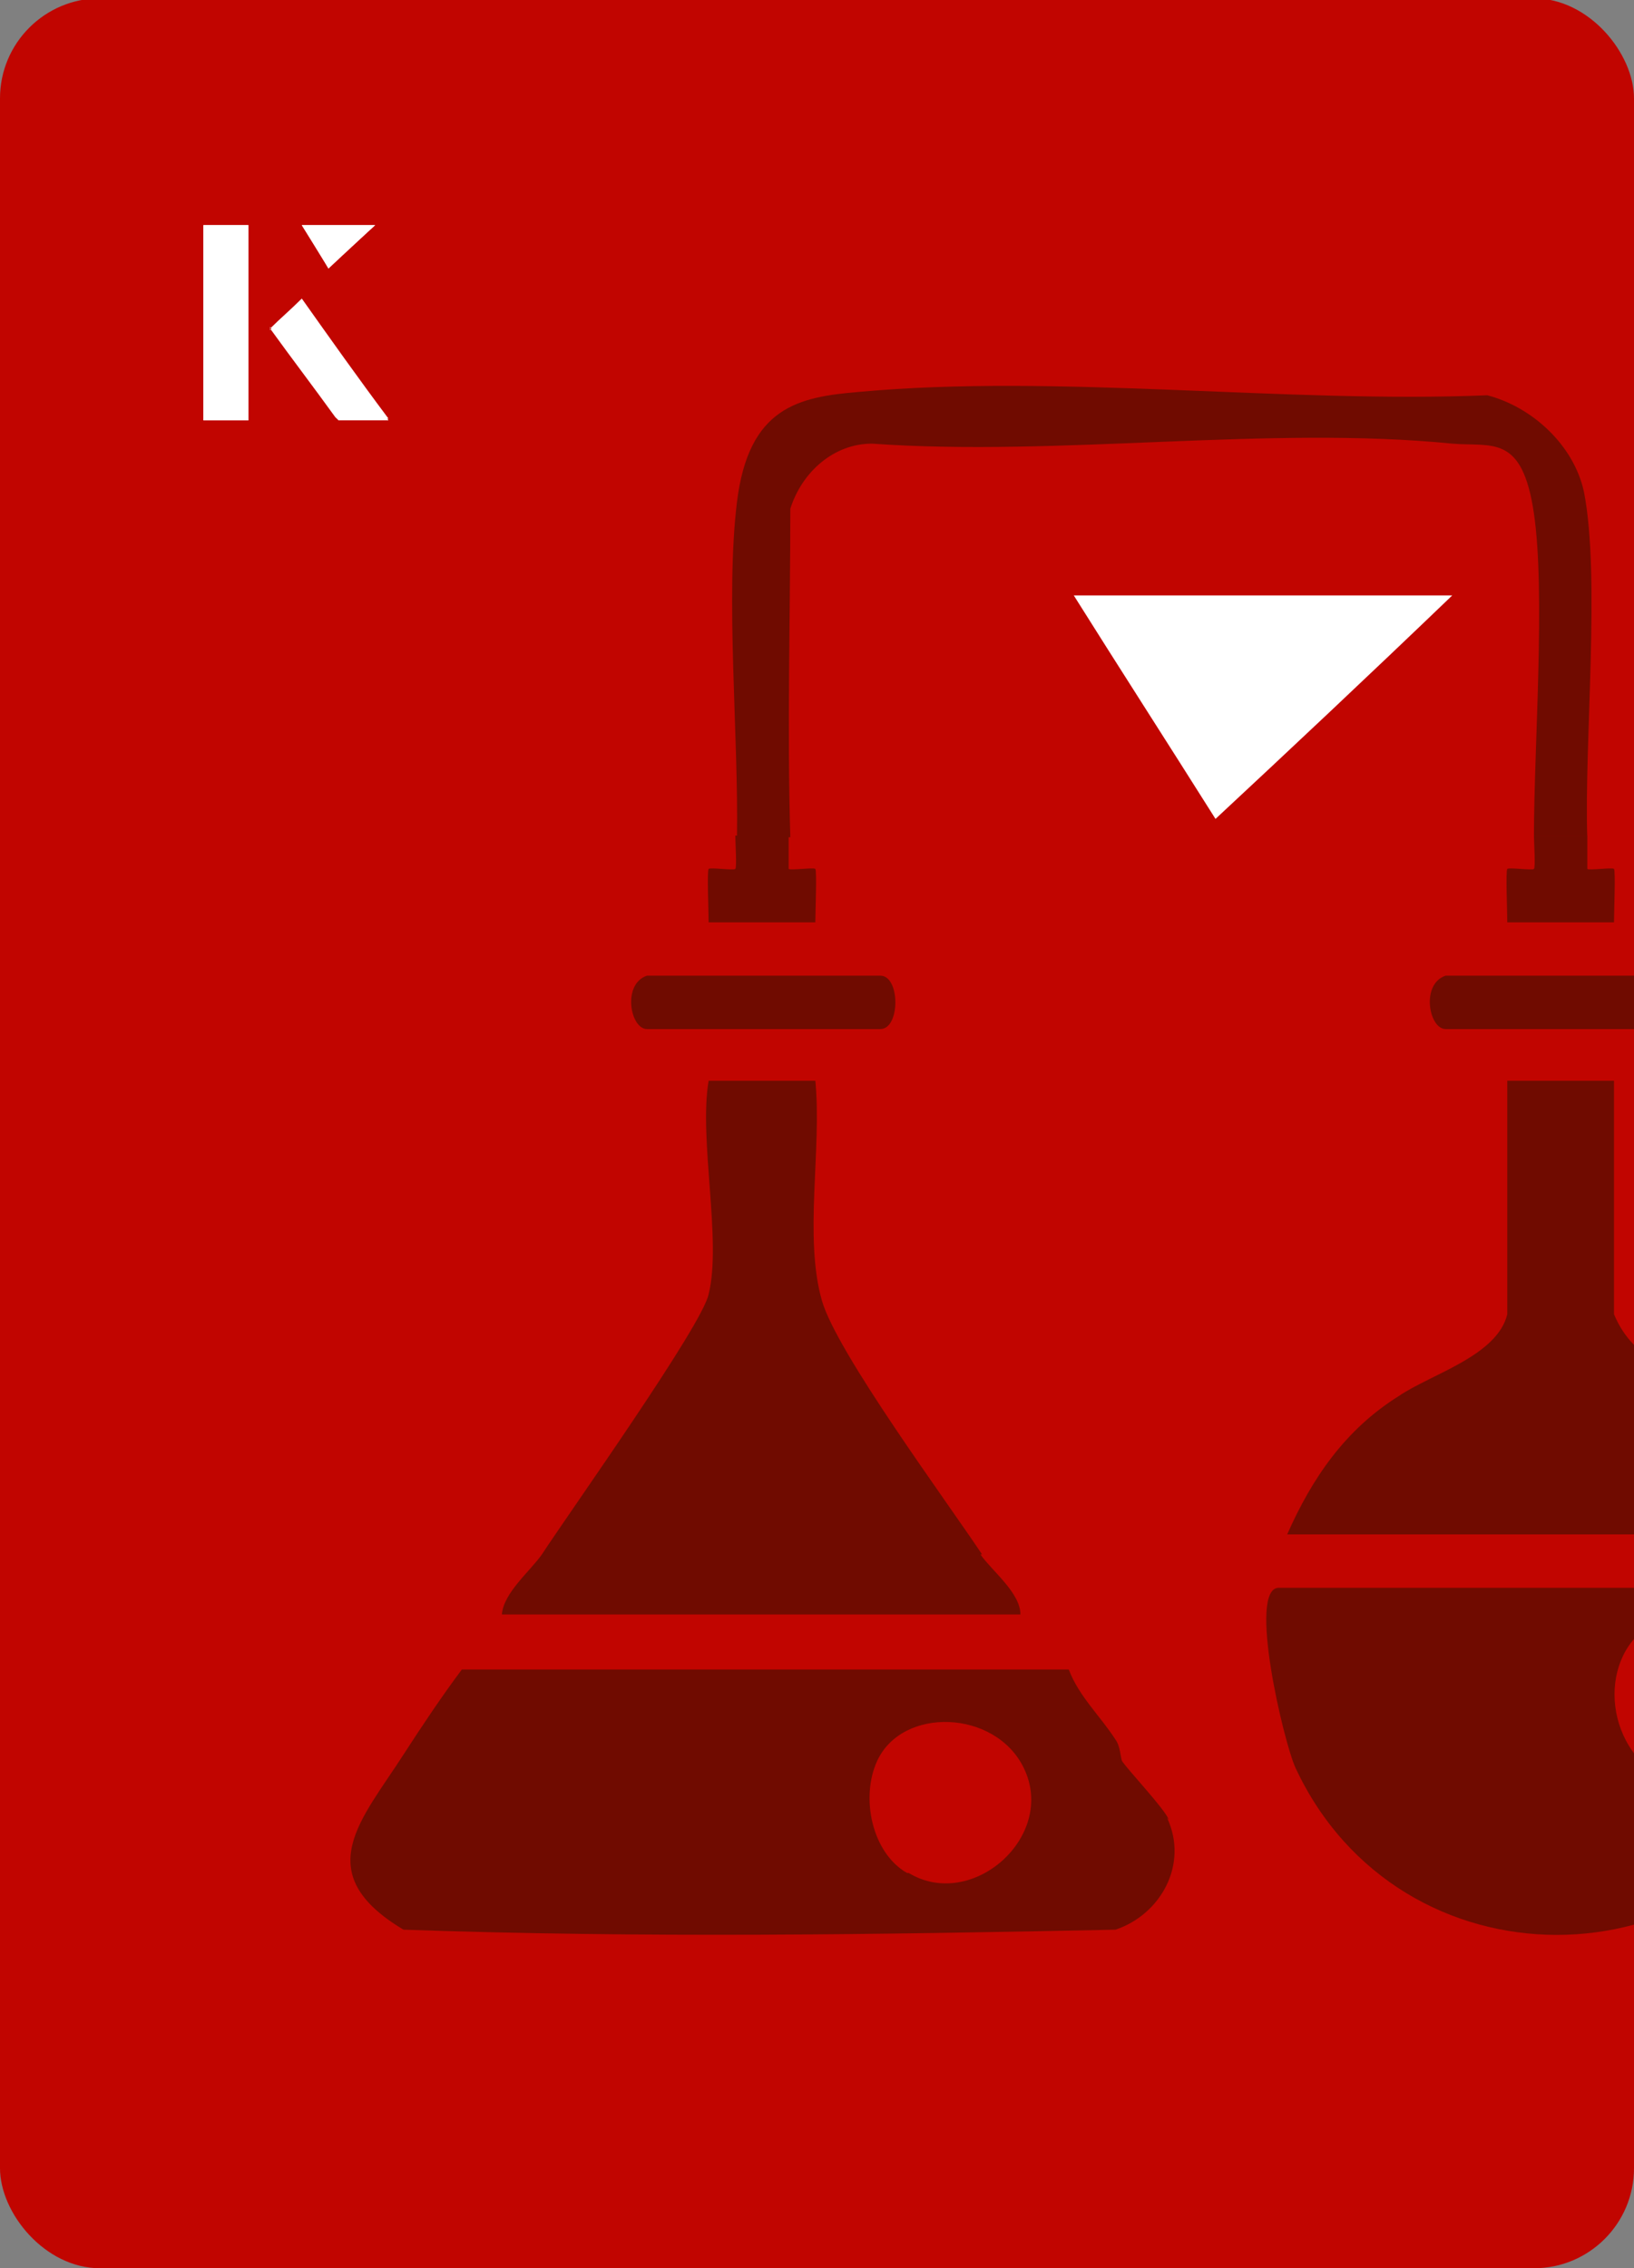
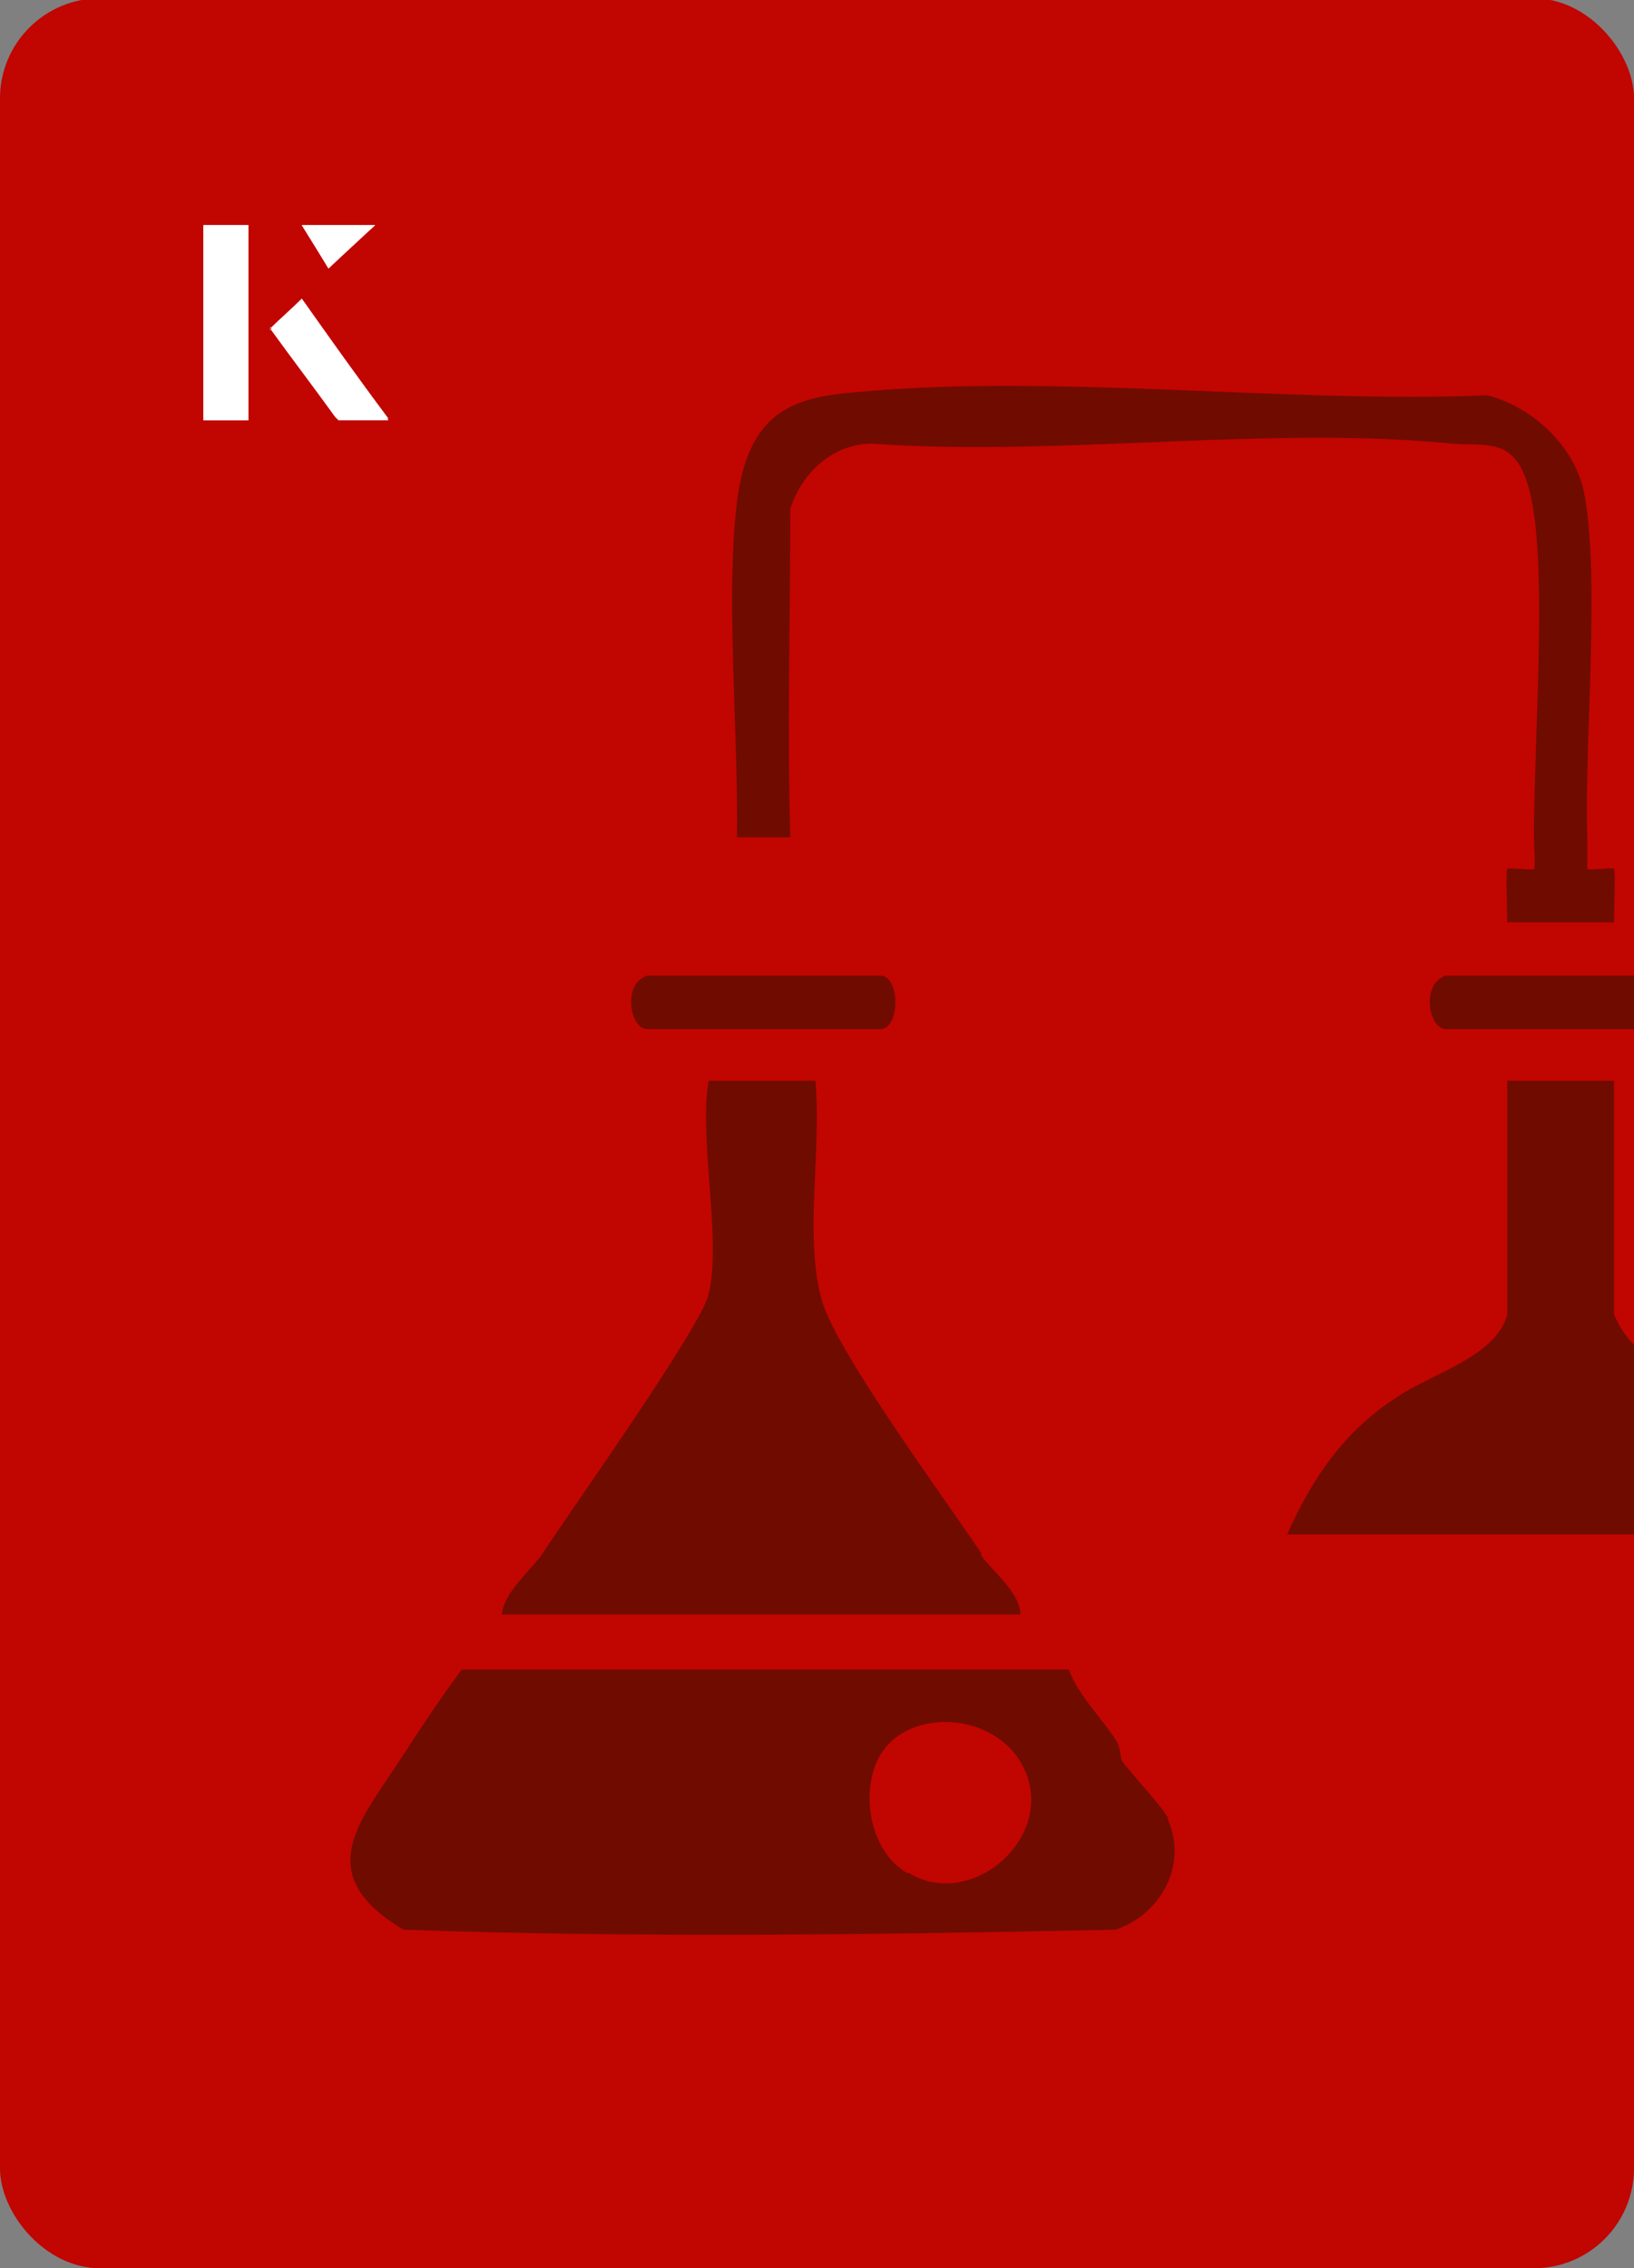
<svg xmlns="http://www.w3.org/2000/svg" id="Layer_1" viewBox="0 0 98 136">
  <rect x="0" y="0" width="98" height="136" fill="#808080" stroke="none" />
  <defs>
    <clipPath id="clippath">
      <rect x="0" y="0" width="98" height="136.1" rx="6" ry="6" transform="translate(98 136) rotate(-180)" style="fill:none;" />
    </clipPath>
  </defs>
  <rect x="0" y="0" width="98" height="136.1" rx="6" ry="6" transform="translate(98 136) rotate(-180)" style="fill:#c10500;" />
  <g style="clip-path:url(#clippath);">
    <path d="M95.2,50.1h-3.2c0-5.3.7-14.5,0-19.3s-2.5-4-4.9-4.2c-11-1.1-23.6.8-34.8,0-2.3,0-4.2,1.7-4.9,3.9,0,6.5-.2,13.1,0,19.7h-3.2c.1-6.1-.7-14.4,0-20.1s3.7-6.3,7.3-6.6c11.9-1.1,25.7.7,37.7.2,2.7.7,5.2,3,5.8,5.8,1,5.1,0,15.1.2,20.8Z" style="fill:#700b00;" />
-     <path d="M110.6,95.2h-33.9c-1.9,0,.3,9.3,1,10.8,6.2,13.3,25,13.4,31.5,0,.3-.7.9-1.2,1.2-2.2.4-1.3,1.6-8.6.2-8.6ZM99.9,106.3c-.5,0-1.2-.7-1.5-.7-2.8-3-1.8-8.4,2.6-8.8,4.6-.4,7.3,5.2,3.8,8.4-1.5,1.4-3,1.3-4.9,1.1Z" style="fill:#700b00;" />
    <path d="M70.1,109.1c-.3-.7-2.3-2.8-2.8-3.5-.1-.2-.1-.9-.4-1.3-.9-1.4-2.2-2.6-2.8-4.2H27.7c-1.2,1.6-2.4,3.4-3.5,5.1-2.5,3.9-5.7,7.1,0,10.5,14.2.5,28.5.3,42.7,0,2.7-.9,4.4-3.9,3.1-6.7ZM54.4,112.3c-2.1-1.2-2.8-4.5-1.8-6.7,1.5-3.3,7.1-3.1,8.8.4,2,4.1-3.1,8.6-6.9,6.3Z" style="fill:#700b00;" />
    <path d="M103.3,83.7c-2.5-1.6-5.2-1.8-6.5-4.9v-14h-6.4v14c-.6,2.5-4.6,3.6-6.5,4.9-3.2,2-5.2,4.9-6.7,8.3h32.7c-1.5-3.5-3.5-6.3-6.7-8.3Z" style="fill:#700b00;" />
    <path d="M58.9,93.2c-2.2-3.3-8.7-12.1-9.6-15.2-1.1-3.8,0-9.1-.4-13.2h-6.4c-.6,3.5.8,9.6,0,12.8-.4,1.9-8.3,13-10,15.6-.7,1-2.3,2.3-2.4,3.6h31.1c0-1.3-1.7-2.6-2.4-3.6Z" style="fill:#700b00;" />
    <path d="M38.8,58.5h14c1.2,0,1.2,3.2,0,3.2h-14c-1,0-1.5-2.7,0-3.2Z" style="fill:#700b00;" />
    <path d="M86.7,58.5h14c1.2,0,1.2,3.2,0,3.2h-14c-1,0-1.5-2.7,0-3.2Z" style="fill:#700b00;" />
-     <path d="M47.3,50.1c0,.4,0,1.9,0,2,.1.1,1.5-.1,1.6,0s0,2.6,0,3.2h-6.4c0-.6-.1-3.1,0-3.2s1.5.1,1.6,0,0-1.6,0-2h3.2Z" style="fill:#700b00;" />
    <path d="M95.2,50.1c0,.4,0,1.9,0,2,.1.1,1.5-.1,1.6,0s0,2.6,0,3.2h-6.4c0-.6-.1-3.1,0-3.2s1.5.1,1.6,0,0-1.6,0-2h3.2Z" style="fill:#700b00;" />
  </g>
-   <path d="M72.9,49.1c-2.9-4.6-5.8-9.1-8.5-13.4h22.7c-5,4.8-9.9,9.4-14.2,13.4Z" style="fill:#fff;" />
-   <path d="M14.9,13.5h-2.7v11.7h2.7v-11.7ZM16.2,19.7c1.3,1.8,2.6,3.5,3.9,5.3,0,0,.2.2.2.2,1,0,1.9,0,3,0-1.8-2.5-3.5-4.8-5.2-7.2-.7.6-1.3,1.2-1.9,1.8ZM19.7,16.1c.8-.8,1.8-1.7,2.8-2.6h-4.4c.5.8,1.1,1.7,1.6,2.6Z" style="fill:#fff;" />
+   <path d="M14.9,13.5h-2.7v11.7h2.7v-11.7ZM16.2,19.7c1.3,1.8,2.6,3.5,3.9,5.3,0,0,.2.2.2.2,1,0,1.9,0,3,0-1.8-2.5-3.5-4.8-5.2-7.2-.7.6-1.3,1.2-1.9,1.8ZM19.7,16.1c.8-.8,1.8-1.7,2.8-2.6h-4.4c.5.8,1.1,1.7,1.6,2.6" style="fill:#fff;" />
  <path d="M14.9,13.5v11.7h-2.7v-11.7h2.7Z" style="fill:#fff;" />
  <path d="M16.2,19.7c.6-.6,1.2-1.1,1.9-1.8,1.7,2.4,3.4,4.8,5.2,7.2-1.1,0-2,0-3,0,0,0-.2,0-.2-.2-1.3-1.8-2.6-3.5-3.9-5.3Z" style="fill:#fff;" />
  <polygon points="19.7 16.1 18.1 13.5 22.5 13.5 19.7 16.1" style="fill:#fff;" />
</svg>